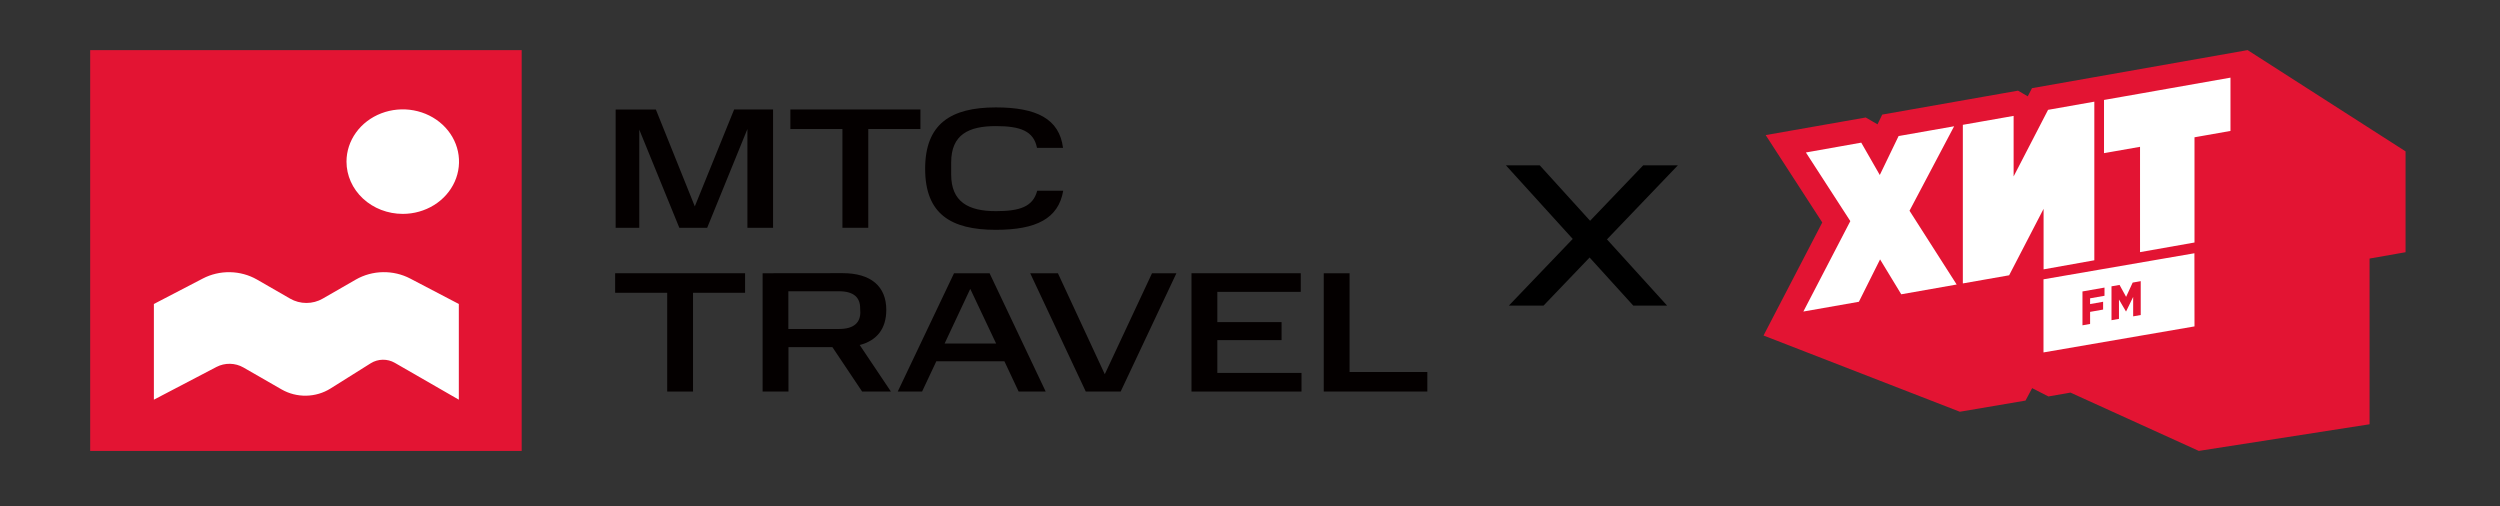
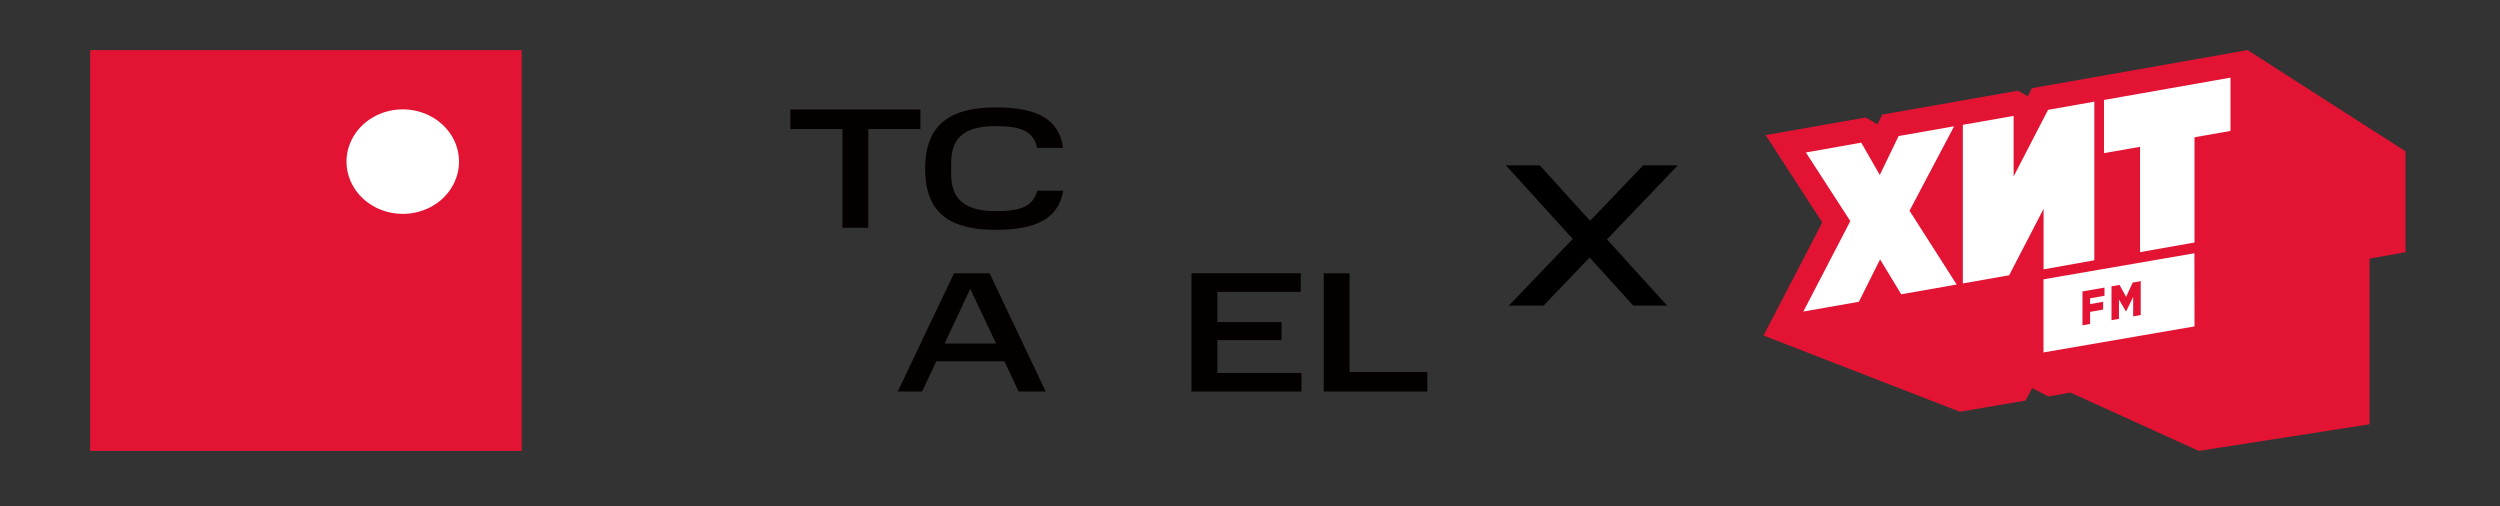
<svg xmlns="http://www.w3.org/2000/svg" width="499" height="101" viewBox="0 0 499 101" fill="none">
  <rect x="0" y="0" width="499" height="101" fill="#333333" stroke="none" />
  <g clip-path="url(#clip0_810_16)">
    <path d="M104.127 10H18V90H104.127V10Z" fill="#E31433" />
-     <path d="M71.046 55.789L64.411 59.607C63.436 60.172 62.31 60.471 61.161 60.471C60.012 60.471 58.886 60.172 57.911 59.607L51.276 55.789C49.658 54.867 47.805 54.363 45.907 54.328C44.009 54.294 42.136 54.731 40.481 55.594L30.715 60.675V79.778L43.216 73.238C44.039 72.811 44.971 72.596 45.914 72.614C46.857 72.633 47.778 72.885 48.581 73.345L56.216 77.734C57.685 78.578 59.385 79.011 61.112 78.98C62.839 78.948 64.519 78.454 65.951 77.558L74.011 72.5C74.714 72.06 75.538 71.818 76.385 71.802C77.232 71.787 78.066 71.998 78.787 72.412L91.582 79.778V60.675L81.867 55.594C80.208 54.728 78.33 54.289 76.428 54.323C74.525 54.357 72.667 54.864 71.046 55.789Z" fill="white" />
    <path d="M80.386 42.692C82.608 42.693 84.78 42.082 86.627 40.936C88.475 39.791 89.915 38.162 90.766 36.256C91.616 34.35 91.839 32.252 91.407 30.229C90.974 28.205 89.905 26.346 88.334 24.886C86.764 23.427 84.763 22.433 82.584 22.03C80.406 21.627 78.147 21.834 76.095 22.623C74.043 23.412 72.288 24.749 71.054 26.465C69.82 28.18 69.161 30.197 69.161 32.261C69.161 35.026 70.344 37.679 72.449 39.635C74.554 41.591 77.409 42.691 80.386 42.692Z" fill="white" />
-     <path d="M135.593 45.465H141.153L149.183 25.754V45.465H154.303V21.852H146.533L138.683 41.197L130.913 21.862H122.883V45.474H127.598V25.87L135.593 45.465Z" fill="#040000" />
    <path d="M168.149 25.754V45.465H173.309V25.754H183.719V21.852H157.759V25.754H168.149Z" fill="#040000" />
    <path d="M184.659 33.691C184.659 42.692 189.779 45.873 198.77 45.873C206.8 45.873 211.27 43.649 212.215 38.071H207.025C206.175 41.322 203.45 42.144 198.77 42.144C193.269 42.144 189.854 40.286 189.854 34.82V32.423C189.854 26.85 193.354 25.169 198.77 25.169C203.635 25.169 206.325 26.13 206.985 29.516H212.18C211.445 23.701 206.875 21.439 198.77 21.439C189.779 21.439 184.659 24.727 184.659 33.691Z" fill="#040000" />
-     <path d="M133.173 58.441V78.152H138.328V58.441H148.718V54.54H122.783V58.441H133.173Z" fill="#040000" />
-     <path d="M152.218 54.54V78.152H157.379V69.291H166.149L172.079 78.152H177.824L171.599 68.863C175.064 67.972 176.904 65.575 176.904 61.846C176.904 57.159 173.844 54.521 168.174 54.521L152.218 54.54ZM171.719 62.343C171.719 64.33 170.504 65.663 167.484 65.663H157.354V58.135H167.449C170.504 58.135 171.684 59.468 171.684 61.488L171.719 62.343Z" fill="#040000" />
    <path d="M190.424 54.54L179.189 78.152H184.049L186.889 72.114H200.48L203.32 78.152H208.72L197.52 54.54H190.424ZM193.664 57.656L198.825 68.571H188.544L193.664 57.656Z" fill="#040000" />
-     <path d="M229.945 54.54L220.515 74.697L211.16 54.54H205.63L216.72 78.152H223.685L234.81 54.54H229.945Z" fill="#040000" />
    <path d="M237.821 54.54V78.152H259.781V74.437H242.981V67.888H255.801V64.293H242.981V58.255H259.631V54.54H237.821Z" fill="#040000" />
    <path d="M264.221 54.54V78.152H284.927V74.251H269.376V54.54H264.221Z" fill="#040000" />
  </g>
  <path d="M419.859 18.082L407.542 20.251L403.743 27.602V20.921L390.605 23.241L377.678 25.512L375.045 30.948L372.441 26.406L357.34 29.076L367.144 44.213L356.537 64.666L372.242 61.9L375.383 55.599L378.548 60.788L393.613 58.13L402.227 56.614L406.026 49.263V72.567L439.853 66.732V28.955L447.041 27.686V13.292L419.859 18.082ZM383.278 41.978L389.922 29.438V52.344L383.278 41.978ZM419.859 51.8V32.471L425.253 31.516V50.846L419.859 51.8Z" fill="white" />
  <path d="M448.623 10L405.585 17.599L404.739 19.23L402.8 18.094L375.691 22.872L374.754 24.817L373.921 24.334L372.399 23.452L352.429 26.962L363.725 44.407L352 66.968L391.185 82.184L404.292 79.955L405.615 77.472L408.865 79.133L413.262 78.36L438.88 90L472.966 84.684V51.607L480.149 50.344V30.211L448.623 10ZM379.49 58.741L375.262 51.776L371.034 60.233L359.949 62.184L369.324 44.135L360.457 30.435L371.505 28.472L375.207 34.929L378.959 27.155L390.043 25.204L381.139 42.063L390.55 56.789L379.49 58.741ZM401.024 54.947L391.783 56.572V24.914L401.918 23.132V35.213L408.793 21.924L418.028 20.293V51.951L407.899 53.763V41.682L401.024 54.947ZM438.022 65.15L407.88 70.344V55.751L438.004 50.55L438.022 65.15ZM445.204 26.134L438.022 27.403V48.405L427.15 50.326V29.305L419.961 30.568V19.949L427.15 18.686L438.022 16.765L445.204 15.497V26.134Z" fill="#E31433" />
  <path d="M427.289 56.119V62.878L425.779 63.144V59.266L424.371 62.16L424.341 62.166L422.946 59.786V63.645L421.454 63.911V57.152L423.06 56.868L424.371 59.254L425.682 56.403L427.289 56.119Z" fill="#E31433" />
  <path d="M420.058 57.4V59.037L417.183 59.544V60.692L419.78 60.233V61.791L417.183 62.25V64.66L415.661 64.932V58.173L420.058 57.4Z" fill="#E31433" />
  <g clip-path="url(#clip1_810_16)">
    <rect x="300" y="32.361" width="5" height="55.992" transform="rotate(-42.236 300 32.361)" fill="black" />
    <rect x="333.726" y="27" width="5" height="55.992" transform="rotate(43.759 333.726 27)" fill="black" />
  </g>
  <defs>
    <clipPath id="clip0_810_16">
      <rect width="266.897" height="80" fill="white" transform="translate(18 10)" />
    </clipPath>
    <clipPath id="clip1_810_16">
      <rect width="36" height="28" fill="white" transform="translate(300 33)" />
    </clipPath>
  </defs>
</svg>